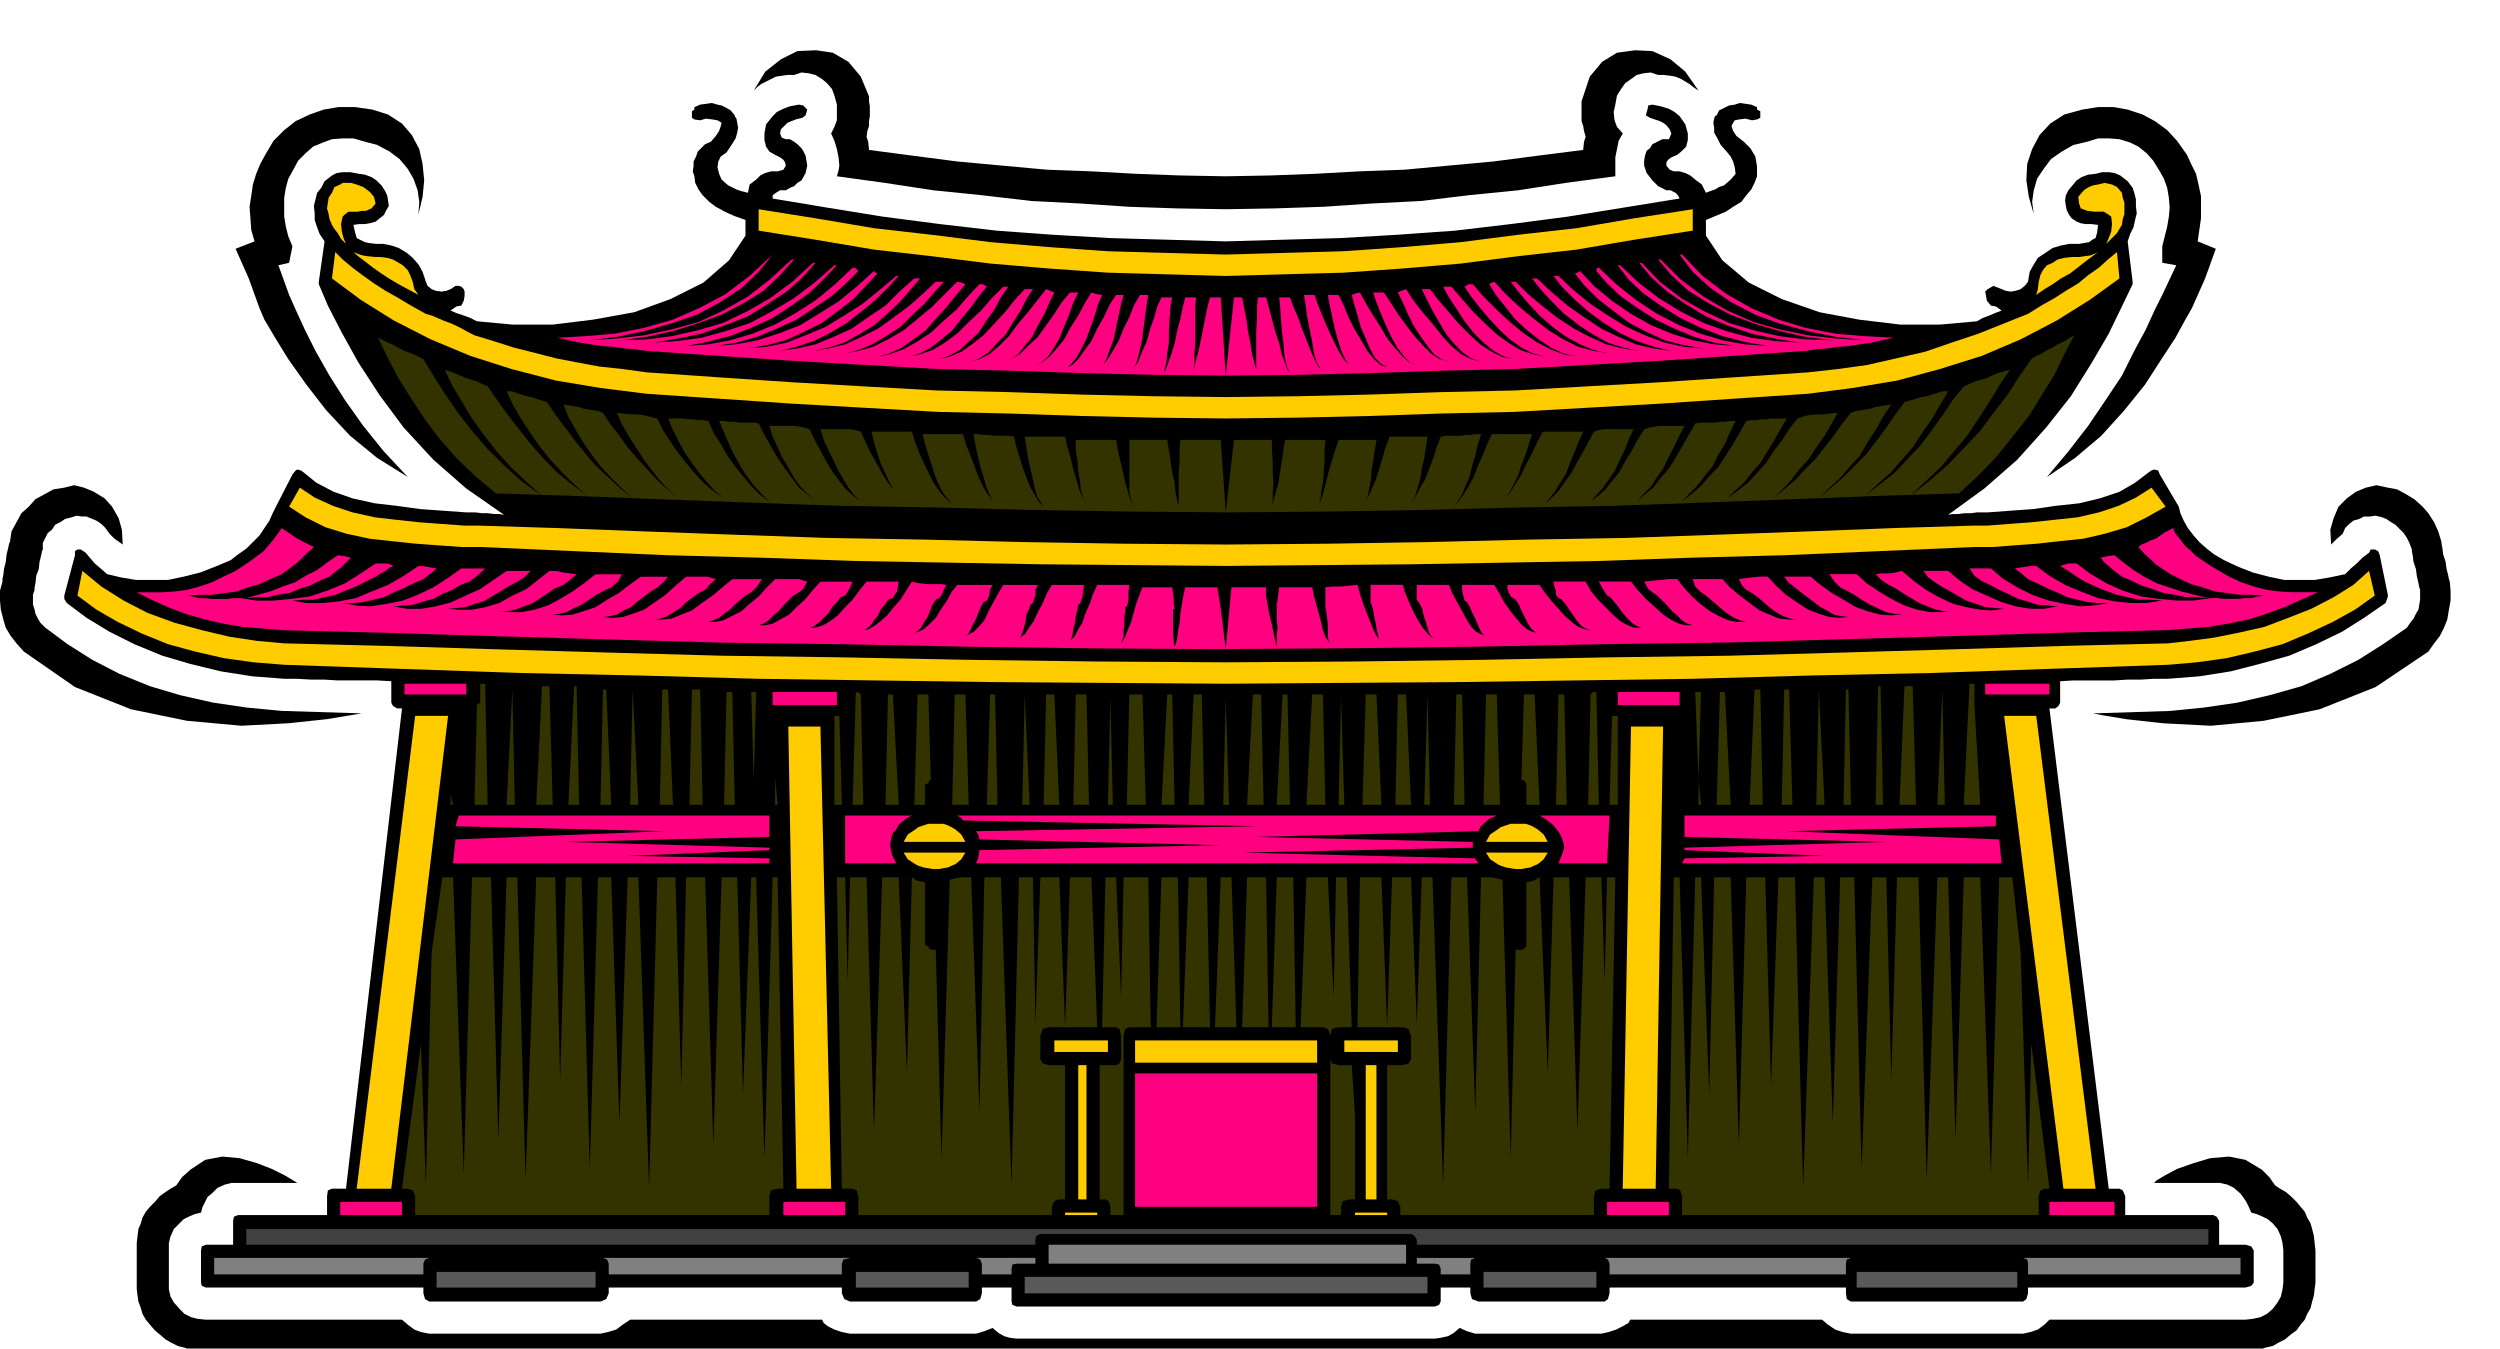
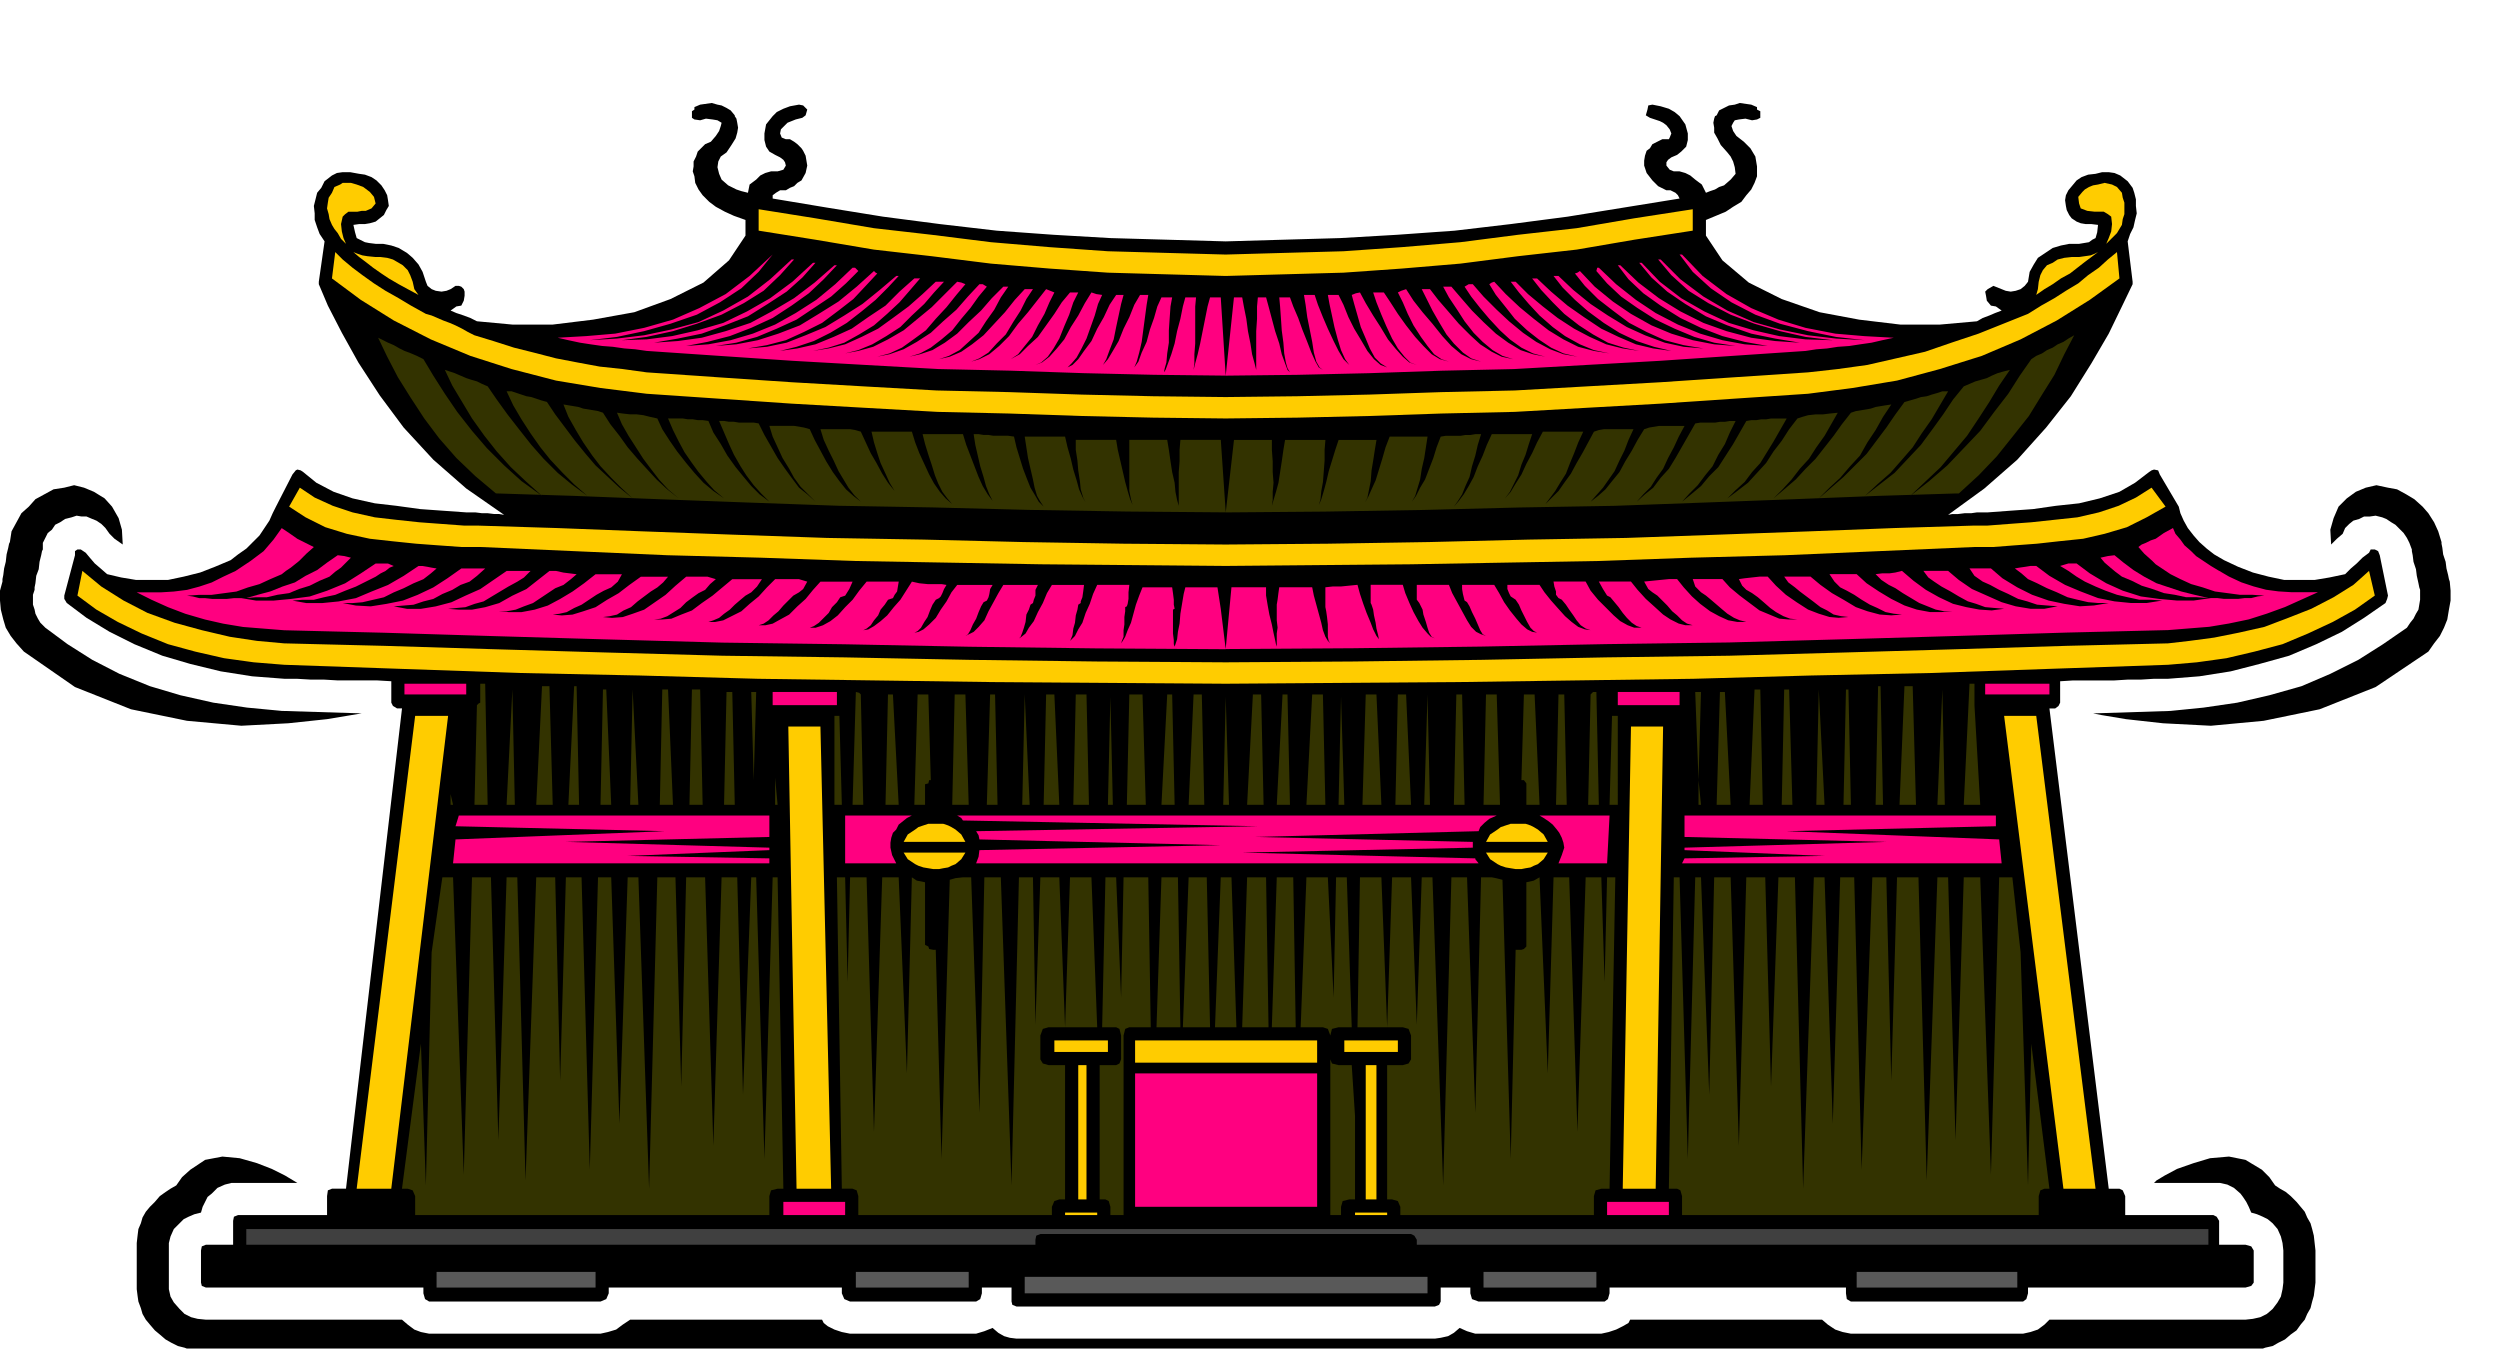
<svg xmlns="http://www.w3.org/2000/svg" width="490.455" height="264.554" fill-rule="evenodd" stroke-linecap="round" preserveAspectRatio="none" viewBox="0 0 3035 1637">
  <style>.brush1{fill:#000}.pen1{stroke:none}.brush2{fill:#fc0}.brush3{fill:#ff0080}.brush5{fill:#595959}.brush6{fill:gray}</style>
-   <path d="m495 579-29-31-25-31-22-31-19-30-17-30-13-26-11-24-8-18-13-36 13-3 2-10 2-10-5-12-3-12-2-12v-23l2-12 3-11 5-9 7-13 9-9 9-8 12-5 11-4 13-1h13l14 4 15 4 15 8 12 9 10 12 7 12 5 14 2 14-1 15 5-21 2-20-2-20-4-18-9-17-12-14-17-11-19-6-21-3h-20l-18 3-17 6-17 8-14 11-13 13-10 17-6 11-5 12-4 13-2 14-2 13 1 14 1 14 4 14-23 9 16 36 13 36 6 14 13 22 16 26 22 31 24 31 29 31 33 27 37 23zm993-365 54-1 54-2 54-3 55-2 54-5 54-5 54-7 55-7 1-10 2-6-2-7-1-6-2-6v-24l2-6 8-24 15-18 18-11 22-3 21 1 22 10 18 15 16 23-6-4-5-4-5-3-5-3-7-3-6-1-8-1h-7l-9-3-9 1-8 2-7 5-7 5-5 7-5 8-2 11-2 9 1 10 3 8 7 8-5 9-2 10-2 10v23l-60 8-58 9-60 6-58 7-59 3-59 4-60 2-59 1-59-1-59-2-59-4-59-3-60-7-59-6-59-9-58-8 2-7 1-6-1-10-2-10-3-10-4-9 4-8 3-8v-19l-3-11-3-8-6-7-6-5-8-5-8-2-9-1-9 3h-8l-7 1-7 1-6 3-6 3-6 3-5 4-4 4 14-23 19-15 20-10 23-1 20 3 19 11 15 18 10 24v6l1 6v12l-1 6v6l-2 6-1 7 2 6 1 10 53 7 54 7 54 5 55 5 54 2 54 3 54 2 55 1zm1173 160 16-36 13-36-22-9 2-14 2-14v-27l-3-14-3-13-6-12-5-11-12-17-12-13-15-11-15-8-18-6-17-3h-19l-19 3-22 6-17 11-13 14-9 17-6 18-1 20 3 20 6 21-2-15 2-14 4-14 8-12 9-12 13-9 14-8 17-4 13-4h14l12 1 13 4 10 5 10 8 8 9 8 13 5 9 4 11 2 12 1 12-1 11-2 12-3 12-3 12v20l17 3-17 36-9 18-11 24-14 26-15 30-20 30-21 31-24 31-26 31 34-23 32-27 28-31 25-31 20-31 17-26 12-22 8-14z" class="pen1 brush1" />
  <path d="m964 133-2-3h-1 1l2 3zm1055-3h-5l-1 3 1-3h5zm-277 1534 9-1 10-2 8-3 9-4 6 3 7 1h153l7-1 7-1 6-2 7-1 5-3 6-3 5-3 6-3h205l5 3 5 3 6 3 6 3 6 1 6 2 7 1 8 1h209l6-1 6-1 6-2 7-1 6-3 6-3 6-3 6-3h221l8-1 8-1 8-3 9-2 7-4 8-4 7-6 7-5 5-7 5-6 3-7 4-7 2-8 2-7 1-8 1-8v-39l-1-9-1-9-2-8-2-7-4-7-3-7-5-6-5-6-7-7-6-5-7-4-6-4-7-10-9-9-20-12-20-4-23 2-20 6-20 7-15 8-10 6-3 3h80l9 2 8 4 8 7 3 4 4 6 3 6 3 7 7 2 7 3 6 3 6 5 6 7 4 9 2 8 1 9v39l-1 8-2 9-4 7-6 8-7 6-8 4-9 2-9 1h-238l-6 6-8 6-9 3-9 2h-209l-10-2-9-3-9-6-7-6h-233l-2 4-7 4-8 4-9 3-9 2h-153l-10-3-9-4-7 6-7 4-9 2-7 1h-508l-8-1-7-2-7-4-7-6-10 4-10 3h-153l-10-2-9-3-8-4-5-4-2-4H765l-9 6-8 6-10 3-9 2H521l-10-2-8-3-8-6-7-6H250l-10-1-8-2-8-4-6-6-7-8-4-7-2-9v-56l2-8 4-9 7-7 5-5 6-3 7-3 8-2 2-7 3-6 3-6 5-4 7-7 9-4 8-2h80l-5-3-10-6-16-8-18-7-21-6-21-2-21 4-18 12-10 9-7 10-7 4-6 4-7 5-6 7-6 6-5 6-4 7-2 7-3 7-1 8-1 9v56l1 8 1 7 3 8 2 7 4 7 5 6 6 7 6 5 7 6 7 4 8 4 8 2 8 3 9 1 9 1h222l6 3 6 3 6 3 6 3 6 1 6 2 6 1 7 1h208l7-1 7-1 6-2 7-1 5-3 6-3 5-3 6-3h205l4 3 6 3 6 3 6 3 6 1 6 2 7 1 8 1h153l6-1 7-3 9 4 9 3 8 2 10 1h508zM439 866l-12 2-30 5-47 5-57 3-66-6-68-14-68-27-62-43-9-10-7-9-6-10-3-10-3-12-1-11v-12l3-11v-3l1-5 1-8 2-8 1-9 2-8 1-5 1-2 2-13 6-11 6-11 9-8 8-9 11-6 11-6 13-2 12-3 12 3 12 5 13 8 9 10 8 14 4 14 1 18-10-7-6-6-5-7-5-5-6-4-5-2-7-3h-6l-6-1-6 2-8 2-6 4-6 3-4 6-5 4-3 6-3 6v8l-1 2-1 5-2 8-1 9-3 8-1 9-1 5v3l-2 6v12l2 6 1 5 3 6 3 5 6 6 27 20 30 19 33 17 37 15 37 11 40 9 41 6 42 4 97 3zm2196-3 40-4 41-6 39-9 39-11 35-15 34-17 30-19 29-20 4-6 4-5 3-6 3-5 1-6 1-6v-12l-1-3-1-5-2-9-1-8-3-9-1-8-1-5v-2l-3-8-3-6-4-6-4-4-6-6-5-3-6-4-5-2-8-2-7 1h-7l-6 3-7 2-5 4-5 5-3 7-7 6-7 7-1-18 4-14 6-14 10-10 11-8 12-5 13-3 14 3 11 2 11 6 10 6 10 9 7 8 7 11 5 11 4 13v2l1 5 1 8 3 9 1 8 2 8 1 5 1 3 1 11v12l-2 11-2 12-4 10-5 10-7 9-7 10-64 43-68 27-68 14-64 6-58-3-45-5-30-5-10-2 94-3z" class="pen1 brush1" />
  <path d="m2645 615-23-39-2-5-5-1-3 1-3 2-17 13-19 11-24 8-25 6-28 3-28 4-28 2-27 2h-13l-7 1h-8l-8 1h-7l-5 1 44-32 40-35 35-39 30-38 25-40 21-36 16-33 13-27v-3l-6-49 3-9 4-8 2-9 2-8-1-9v-8l-2-8-2-6-6-8-9-7-7-3-7-1h-8l-8 2-9 1-8 3-6 4-5 6-5 6-3 6-1 6 1 7 1 5 3 6 3 4 6 4 5 2 6 1h7l8 1-1 9-2 7-4 2-4 3-6 1-6 1h-12l-10 2-10 3-9 6-9 6-5 8-5 9-2 12-4 5-5 4-6 2-6 1-6-1-5-2-10-4-7 4-3 3 1 5 1 6 5 6 6 1 7 5-8 3-7 3-8 3-7 4-45 4h-48l-50-6-48-9-46-16-40-20-32-27-20-30v-19l12-5 12-5 9-6 10-6 6-8 6-7 4-8 3-8v-12l-1-6-1-6-6-10-8-8-9-7-4-6-2-6 2-4 2-3 5-1 8-1 8 2 6-1 4-2v-8l-4-2v-3l-7-3-7-1-7-1-6 2-7 1-6 3-6 3-3 6-2 1-1 3-1 5 1 6v6l4 7 4 8 8 9 4 5 3 6 2 7 1 8-6 7-8 7-6 2-5 3-6 2-5 2-5-10-8-6-6-5-6-3-7-2h-7l-5-2-4-5v-4l2-3 4-3 7-3 5-4 6-6 2-8v-8l-3-11-7-10-6-5-7-4-10-3-10-2-5 1-1 5-2 7 5 3 6 2 6 2 4 2 4 3 4 5 2 5-2 5-1 2h-8l-6 3-6 3-3 5-4 3-2 6-1 6v6l3 9 7 9 7 7 10 5h5l6 3 3 3 2 4-68 11-68 11-69 9-68 8-70 5-69 4-70 2-69 2-70-2-70-2-69-4-69-5-69-8-69-9-68-11-66-11v-4l4-3 5-3h7l5-3 5-2 4-4 5-3 5-9 2-9-1-6-1-6-3-6-2-3-5-5-4-3-5-3h-5l-5-2-2-5 1-5 5-5 3-3 5-2 5-2 8-2 4-3 2-7-5-5-5-1-11 2-8 3-8 4-5 5-8 10-2 11v8l2 8 4 6 7 4 6 3 4 3 2 3 1 4-3 5-7 2h-8l-7 2-6 3-5 5-8 6-2 10-8-2-6-2-6-3-4-2-8-7-3-7-2-8 1-7 3-6 7-5 6-9 5-8 2-7 1-6-1-6-1-5-2-3v-1l-5-6-5-3-6-3-5-1-7-2-7 1-7 1-7 3v3l-3 2v8l3 2 7 1 7-2 8 1 6 1 5 3-1 4-2 6-4 6-6 7-7 3-5 5-4 4-2 6-3 6v6l-1 6 2 6 1 8 4 8 5 7 8 8 8 6 11 6 11 5 14 5v19l-20 30-31 27-40 20-44 16-50 9-49 6h-49l-43-4-8-4-8-3-9-3-7-3 7-5 6-1 3-6 1-6v-5l-1-3-3-3-3-1h-4l-6 4-5 2-6 1-7-1-5-2-5-4-2-5-4-12-5-9-7-8-7-6-10-6-9-3-10-2h-9l-8-1-5-1-6-3-4-2-2-7-2-9 7-1h7l6-1 7-2 5-4 5-4 3-6 3-5-1-7-1-6-3-6-4-6-6-6-6-4-8-3-7-1-11-2h-9l-7 1-6 3-9 7-4 8-5 6-2 8-2 8 1 9v8l3 9 3 8 6 9-7 49v3l11 26 17 33 20 36 26 40 29 39 36 39 40 35 46 32-6-1h-6l-8-1h-7l-8-1h-11l-28-2-28-2-29-4-26-3-27-6-23-8-21-11-16-13-3-2-4-1-2 1-4 5-20 39-4 8-4 9-6 9-6 9-8 8-8 8-10 7-9 7-19 8-18 7-20 5-19 4h-39l-18-3-17-4-8-7-7-6-6-7-5-6-6-4h-4l-3 2v5l-13 49v4l3 5 24 18 28 17 30 15 34 14 34 10 37 9 38 6 39 3h15l17 1h16l17 1h48l17 1v26l2 4 5 3h6l-68 583h-17l-5 2-1 7v23H289l-5 2-1 5v29h-33l-5 2-1 5v39l1 4 5 2h264v7l2 7 5 3h208l7-3 3-7v-7h283v7l3 7 7 3h153l5-3 2-7v-7h36v17l1 4 5 2h508l5-2 2-4v-17h36v7l2 7 8 3h153l4-3 2-7v-7h287v7l1 7 5 3h209l4-3 2-7v-7h264l7-2 3-4v-39l-3-5-7-2h-32v-29l-3-5-4-2h-107v-23l-3-7-4-2h-13l-72-583h7l4-3 2-4v-26l16-1h50l16-1h16l16-1h17l38-3 38-6 35-9 36-10 33-14 31-15 27-17 26-18 2-5 1-4-10-49-2-5-4-2h-5l-2 4-8 6-7 7-7 6-7 7-19 4-18 3h-37l-19-4-19-5-18-7-17-8-12-7-9-7-9-8-7-8-7-9-5-9-4-9-2-8z" class="pen1 brush1" />
  <path d="m2462 381 16-10 16-9 14-9 15-9 12-10 13-9 11-10 11-9 3 32-36 26-40 25-44 23-47 20-51 16-52 14-54 9-54 7-90 6-89 6-89 5-88 5-89 2-88 3-87 2-87 1-88-1-87-2-88-3-87-2-89-5-88-5-88-6-88-6-56-7-54-9-54-14-50-16-48-20-45-23-40-25-35-26 4-32 9 9 12 10 12 9 14 10 14 9 16 9 15 9 18 10 7 2 7 3 7 3 8 3 7 3 8 4 7 4 8 4 23 7 25 8 24 6 27 7 26 5 27 5 28 3 29 4 87 6 89 6 87 5 89 5 88 2 88 3 87 2 88 1 87-1 87-2 88-3 89-2 88-5 89-5 89-6 90-6 36-4 36-5 35-8 35-8 32-11 33-11 30-12 30-12zm62-134-1-8 5-6 3-3 5-3 5-2 6-1 8-2 9 2 6 3 6 7 1 6 2 6v14l-2 6-1 7-3 5-3 5-7 7-6 6 3-7 3-8 1-9-1-9-4-3-5-3h-11l-9-1-8-3-2-6z" class="pen1 brush2" />
  <path d="m2475 342 2-8 3-6 5-6 7-3 6-4 8-2 9-1h9l7-1 7-1 5-2 4-2-8 6-8 6-9 7-9 7-11 6-10 7-10 6-10 7 2-7 1-9zm-420-88v26l-71 11-70 12-71 8-70 9-71 6-71 5-72 2-71 2-72-2-71-2-71-5-71-6-72-9-70-8-71-12-69-11v-26l69 11 71 12 70 8 72 9 71 6 71 5 71 2 72 2 71-2 72-2 71-5 71-6 70-9 71-8 70-12 71-11zM456 312h6l8 1 7 2 7 4 5 3 6 6 3 6 3 8 2 9 5 7-13-7-11-6-12-7-9-6-10-7-9-7-8-6-7-6 5 2 6 2 6 1 10 1zm-53-78 3-7 7-3 3-2h10l7 2 8 3 8 6 5 6 2 8-5 6-7 3h-5l-5 1h-11l-4 3-3 3-2 9 1 9 2 8 3 7-6-6-4-7-4-5-3-5-3-7-1-6-2-7 1-7 1-6 4-6z" class="pen1 brush2" />
  <path d="M2488 843h-78v-13h78v13z" class="pen1 brush3" />
  <path d="M2681 1511h-961v-6l-3-5-4-2h-450l-5 2-1 5v6H299v-19h2382v19z" class="pen1" style="fill:#404040" />
  <path d="M2254 1544h195v19h-195v-19zm-453 0h137v19h-137v-19zm-557 6h489v20h-489v-20z" class="pen1 brush5" />
-   <path d="M1273 1534v-23h434v23h-434z" class="pen1 brush6" />
  <path d="M1039 1544h137v19h-137v-19zm-509 0h193v19H530v-19z" class="pen1 brush5" />
  <path d="M2039 856h-75v-16h75v16zm-13 619h-75v-16h75v16z" class="pen1 brush3" />
  <path d="M1632 1263h65v14h-65v-14zm39 30v163h-13v-163h13zm-26 179h39v3h-39v-3zm-365-209h65v14h-65v-14zm39 30v163h-10v-163h10zm-26 179h39v3h-39v-3z" class="pen1 brush2" />
  <path d="M951 1459h75v16h-75v-16z" class="pen1 brush3" />
  <path d="M1847 1055h-7l-6-1-6-1-6-2-4-2-9-6-5-8h75l-5 8-7 6-5 2-4 2-6 1-5 1zm-7-55h12l6 2 4 2 5 3 7 6 5 9h-75l5-9 9-6 4-3 6-2 6-2h6zm-700 55h-7l-6-1-6-1-6-2-4-2-9-6-5-8h75l-5 8-7 6-5 2-4 2-6 1-5 1zm32-33h-75l5-9 9-6 4-3 6-2 6-2h18l6 2 4 2 5 3 7 6 5 9z" class="pen1 brush2" />
  <path d="m1869 990 5 3 6 4 5 4 5 6 3 4 3 6 2 6 1 6-3 9-4 10h59l3-58h-85z" class="pen1 brush3" />
  <path d="M1970 1443h40l9-561h-39l-10 561z" class="pen1 brush2" />
  <path d="M1107 990h-81v58h62l-5-10-2-9v-6l1-6 2-6 4-4 3-6 5-4 5-4 6-3z" class="pen1 brush3" />
  <path d="M967 1443h42l-13-561h-39l10 561z" class="pen1 brush2" />
  <path d="M1016 856h-78v-16h78v16z" class="pen1 brush3" />
  <path d="m364 592 18 12 22 10 24 8 27 6 26 3 28 3 27 2 27 2h16l97 3 104 4 109 4 115 4 117 2 121 3 122 2 124 1 124-1 123-2 121-3 118-2 113-4 110-4 103-4 97-3h16l26-2 27-2 28-3 28-3 26-6 24-8 21-10 19-12 17 23-23 13-24 12-27 8-26 6-29 3-27 3-27 2-26 2h-23l-115 5-115 5-114 3-113 4-114 2-113 2-113 1-112 1-112-1-112-1-113-2-113-2-114-4-114-3-114-5-113-5h-23l-28-2-27-2-29-3-27-3-28-6-26-8-24-12-20-13 13-23zM94 723l6-30 23 19 27 17 29 15 33 12 33 9 34 8 33 5 33 3 121 3 130 4 137 4 144 4 148 2 152 3 154 2 157 1 155-1 155-2 152-3 149-2 143-4 137-4 130-4 123-3 26-3 30-4 30-6 31-7 29-11 28-11 27-14 24-15 9-8 10-9 7 30-24 17-27 15-30 14-31 13-34 9-34 8-36 5-35 3-145 5-144 5-144 3-143 4-144 2-142 2-142 1-140 1-142-1-141-1-143-2-142-2-144-4-144-3-144-5-143-5-37-3-36-5-35-8-33-9-32-13-29-14-26-15-23-17z" class="pen1 brush2" />
  <path d="M566 830v13h-75v-13h75z" class="pen1 brush3" />
  <path d="M433 1443h42l69-574h-40l-71 574z" class="pen1 brush2" />
-   <path d="M413 1459h75v16h-75v-16z" class="pen1 brush3" />
-   <path d="M260 1547v-20h261l-5 2-2 5v13H260zm479 0v-13l-2-5-5-2h300l-8 2-2 5v13H739zm489-7v7h-36v-13l-2-5-5-2h72v7h-23l-5 1-1 5zm521 7v-7l-2-5-5-1h-22v-7h71l-5 2-1 5v13h-36zm205 0v-13l-2-5-4-2h299l-5 2-1 5v13h-287zm502-20h264v20h-258v-13l-1-5-5-2z" class="pen1 brush6" />
-   <path d="M2488 1475v-16h79v16h-79z" class="pen1 brush3" />
  <path d="m2544 1443-72-574h-39l72 574h39z" class="pen1 brush2" />
  <path d="M1641 1293h-16l-8-2-2-5v-29l2-8 8-2h16l-6-182h-13l-3 146-7-146h-26l-7 182h27l6 2 3 8v218h13v-10l2-7 8-2h7v-105 4l-4-62zm-342-228-6 182h39l-7-182h-26zm251 0-6 182h29l-3-182h-20zm-68 0-7 182h26l-6-182h-13zm32 0-6 182h32l-3-182h-23zm-104 0-6 182h29l-3-182h-20zm-46 0-3 146-6-146h-13l-4 182h17l4 2 2 8v29l-2 5-4 2h-20v62-4 105h7l4 2 2 7v10h16v-218l2-8 5-2h26l-3-182h-30zm79 0-7 182h33l-4-182h-22zm501 0h-19l-10 309-10-309h-19l-7 238-10-238-7 4-9 2v78l-3 3-3 1h-7l-6 254-10-339-8-2-5-1h-13l-7 286-10-286h-19l-10 374-13-374h-13l-6 179-7-179h-23l-6 182h19l7 2 3 8v29l-3 5-7 2h-19v163h6l7 2 3 7v10h235v-23l2-7 7-2h10l7-378h-10l-3 127-4-127zm-681 0-6 179-3-179h-17l-9 374-13-374h-20l-6 286-10-286h-10l-9 1-7 2-10 339-7-254h-3l-5-1-1-3-4-2v-76l-10-2-6-4-6 238-10-238h-20l-10 309-9-309h-20l-3 127-3-127h-10l6 378h13l5 2 2 7v23h235v-10l3-7 6-2h7v-163h-20l-7-2-3-5v-29l3-8 7-2h20l-7-182h-23zm388 0-3 182h36l-7-182h-26zm-407-222-3 134h9l-6-134zm42 134-6-134h-10l-3 134h19zm323 0-3-134h-13l-7 134h23zm19-131-3 131h7l-4-131zm-615 23v108h9l-3-108h-6zm449 108-3-134h-10l-6 134h19zm466 0h13l-3-137h-4l-3 3-3 134zm-440-131-3 131h7l-4-131zm-65-3h-6l-7 134h16l-3-134zm254 134-6-134h-13l-4 134h23zm277 0h10V869h-7l-3 108zm-176 0-3-134h-7l-3 134h13zm-430-131-3 131h6l-3-131zm554 131-3-134h-7l-3 134h13zm-49-26v26h16l-6-134h-13l-3 104h3l3 4zm-32 26-4-134h-13l-3 134h20zm-287 0-3-134h-10l-7 134h20zm29-134h-6l-7 134h16l-3-134zm-352 134-3-134h-6l-4 134h13zm111 0-3-134h-13l-3 134h19zm385-134h-10l-3 134h19l-6-134zm29 134-3-134-4 134h7zm-560 0-4-134h-13l-3 134h20zm-85 0-7-134h-6l-3 134h16zm32 0v-25l4-1 1-4h2l-3-104h-13l-4 134h13zm268 0-4-134h-16l-3 134h23zm-346-134-2-2-4-1-4 137h13l-3-134zm303 0v3-3zm280 0v3-3zm-684 222h-6l-10 342-10-342h-6l-10 264-7-264h-19l-10 326-10-326h-23l-6 254-7-254h-22l-10 378-13-378h-13l-10 299-10-299h-16l-10 355-10-355h-19l-7 247-6-247h-23l-13 368-10-368h-13l-10 319-9-319h-23l-10 361-13-361h-13l-13 91-7 283-6-172-23 176h7l6 2 3 7v23h430v-23l2-7 8-2h7l-7-378zm-127-88-6-140h-7l-3 140h16zm36 0-3-140h-10l-3 140h16zm-306 0h3l-3-13v13zm368-30v30-30zm-244 30-4-144h-9l-7 144h20zm221 0-3-137h-7l-3 137h13zm52 0-3-33v33h3zm-202 0-6-140h-4l-3 140h13zm33 0-7-140-3 140h10zm-75-144h-3l-7 144h13l-3-144zm-78 4-7 140h10l-3-140zm-30 140-3-147h-6v23l-2 1-2 2-3 121h16zm320-137 3 107 3-107h-6zm-290-7v4-4zm1410 232h7l10 342 9-342h7l10 264 6-264h20l10 326 9-326h23l7 254 9-254h20l10 378 13-378h13l10 299 9-299h17l9 355 13-355h17l6 247 7-247h26l10 368 13-368h13l9 319 10-319h20l13 361 10-361h16l10 91 9 283 4-172 22 176h-6l-5 2-2 7v23h-433v-23l-2-7-4-2h-10l6-378zm131-88 3-140h6l4 140h-13zm-39 0 6-140h7l3 140h-16zm306 0v-13 13zm-368-30 3 30h-3v-30zm244 30 6-144h10l4 144h-20zm-222 0 4-137h6l7 137h-17zm-48 0v-33 33zm202 0 3-140h3l3 140h-9zm-33 0 3-140 7 140h-10zm75-144h3l3 144h-9l3-144zm78 4 3 140h-9l6-140zm26 140 7-147h6v26l7 121h-20zm-319-137-3 107-4-107h7zm293-7v4-4zm160-426-7 4-6 4-7 3-6 4-7 3-6 4-7 3-6 4-14 20-14 22-17 22-17 23-20 21-20 21-22 19-23 18 19-18 18-17 16-19 16-19 14-21 13-20 12-20 13-19-8 2-7 2-7 3-6 3-7 2-7 2-7 3-7 3-13 16-12 18-13 18-14 19-16 17-16 17-18 14-18 14 15-14 16-14 14-16 13-15 11-17 12-17 10-17 10-17h-7l-6 2-7 2-6 2-7 1-6 2-7 2-7 2-11 15-11 16-12 16-12 16-14 14-14 14-15 13-15 13 13-13 13-12 12-14 12-13 9-16 10-15 9-16 10-15-7 1-6 1-6 1-6 2-6 1-6 1-6 1-6 2-11 14-10 14-11 14-11 14-12 12-12 13-14 12-13 11 11-11 11-12 10-13 11-12 9-14 10-14 8-14 8-14-10 1-8 1h-9l-9 1-7 2-6 2-10 13-9 14-10 13-9 14-11 12-11 12-13 10-12 9 10-10 11-10 9-12 10-11 8-13 8-13 8-14 8-14h-19l-6 1h-6l-6 1h-6l-6 1-8 14-8 14-9 14-9 14-11 11-10 12-12 10-11 9 9-10 10-10 9-12 9-11 7-14 8-13 6-14 7-14h-7l-6 1h-6l-6 1h-18l-6 1-8 14-8 14-8 14-8 13-10 11-9 12-10 8-10 9 8-9 9-9 7-11 8-11 6-13 7-13 6-13 7-13h-31l-6 1-6 1-6 2-8 13-7 13-8 13-7 13-9 11-8 10-9 8-9 7 7-8 8-9 7-10 7-10 6-13 6-12 5-13 6-13h-36l-6 1-6 2-7 13-7 13-7 12-7 13-8 11-7 10-8 8-8 8 6-8 6-8 6-10 7-11 5-13 5-12 5-13 6-13h-49l-7 13-6 13-7 13-6 13-7 11-6 10-7 8-6 7 6-7 6-8 5-10 5-10 4-13 5-12 4-13 4-12h-49l-6 13-5 13-6 13-5 13-6 11-6 10-6 8-6 7 5-7 5-8 4-10 5-11 3-13 4-13 3-13 4-13h-7l-6 1h-6l-6 1h-18l-6 1-5 13-4 13-5 13-5 13-6 10-5 10-5 7-4 6 4-6 4-7 3-10 3-10 2-13 3-13 2-13 2-13h-46l-5 13-4 14-4 13-4 13-5 11-4 9-4 7-3 5 3-5 3-6 2-10 2-10 1-13 2-12 2-13 2-12h-46l-4 12-4 13-4 13-3 13-3 11-3 10-3 7-2 5 2-5 2-7 1-10 2-11 1-13 1-13v-13l1-12h-49l-2 12-2 14-2 13-2 13-3 11-3 10-2 7v4-4l1-7v-10l1-11-1-13v-13l-1-14v-12h-46l-10 88 120-1 120-2 117-3 115-2 110-4 107-4 101-4 96-3h4l24-22 22-23 20-25 19-24 16-26 15-24 12-25 12-23zM1433 534l-1 12v14l-1 13v41l2 4-2-4-2-7-2-10-1-11-3-13-2-13-2-14-2-12h-46v62l2 10 2 7 3 5-3-5-3-7-3-10-3-11-3-13-3-13-3-13-2-12h-49v12l2 13 1 12 2 13 1 10 3 10 3 6 4 5-4-5-4-7-4-9-3-11-4-13-3-13-4-14-3-13h-49l2 13 2 13 3 13 3 13 2 10 3 10 4 7 4 6-6-6-4-7-6-10-4-10-5-13-4-13-4-13-3-13-7-1h-18l-6-1h-6l-6-1h-6l2 13 3 13 3 13 4 13 3 11 4 10 4 8 6 7-6-7-6-8-6-10-5-11-5-13-5-13-5-13-4-13h-49l3 12 4 13 4 12 4 13 4 10 5 10 6 8 6 7-8-7-7-8-7-10-6-11-6-13-6-13-5-13-4-13h-49l3 13 4 13 4 12 6 13 5 11 6 10 7 8 8 8-8-8-7-8-8-10-7-11-7-13-7-12-6-13-6-13-7-2-6-1h-36l4 13 6 13 6 12 6 13 6 10 6 10 7 9 8 8-9-7-9-8-8-10-8-11-8-13-7-13-7-13-6-13-7-2-6-1-6-1h-30l4 13 6 13 6 13 8 13 6 11 8 11 9 9 9 9-10-9-10-8-9-12-8-11-9-13-8-14-8-14-7-14-6-1h-18l-6-1h-6l-6-1h-6l6 14 6 14 6 13 8 14 7 11 9 12 9 10 10 10-12-9-10-10-10-12-9-11-10-14-8-14-9-14-6-14-7-1h-6l-6-1h-6l-6-1h-18l6 14 7 14 7 13 9 13 8 11 10 12 9 10 12 10-13-9-12-10-11-12-10-12-11-14-9-13-9-14-6-13-9-2-8-2-8-1h-8l-9-1-7-1 6 14 8 14 9 14 9 14 9 12 10 13 11 12 13 11-14-11-13-12-12-13-11-12-12-14-10-14-11-14-9-14-6-2-6-1-6-1-6-1-6-2-6-1-6-1-6-1 6 15 9 16 9 15 11 16 10 13 13 14 12 12 14 13-16-13-14-13-15-14-12-14-13-16-12-16-12-16-10-15-7-2-6-2-6-2-6-1-6-2-6-2-6-2h-6l8 17 10 17 11 17 12 17 12 15 15 16 14 14 16 14-19-14-17-14-17-17-15-17-15-19-14-18-13-18-11-16-7-3-6-3-7-2-6-2-7-3-7-3-6-2-6-2 9 19 12 20 12 20 15 21 15 19 17 19 18 17 20 18-25-18-21-19-21-21-18-21-18-23-15-22-14-22-12-20-8-4-7-3-8-3-6-3-7-4-7-3-6-3-6-3 11 23 13 25 15 24 17 26 18 24 21 24 23 22 25 21 95 3 102 4 107 4 112 4 114 2 117 3 119 2 120 1-6-88h-49z" class="pen1" style="fill:#330" />
  <path d="M2042 309h-3l16 21 22 20 25 17 29 15 30 11 34 9 34 7 35 4-35-2-34-4-34-7-32-9-32-14-29-17-28-21-24-24h-3l16 19 21 19 24 15 27 14 29 11 31 9 31 7 33 4-33-1-32-4-31-7-30-9-30-14-28-16-26-20-22-23h-3l15 18 19 17 22 15 25 15 26 11 29 10 29 6 30 5-30-2-29-4-30-8-28-10-28-14-26-16-25-19-22-21h-3l13 17 18 17 21 15 24 15 25 12 26 10 27 7 28 5-28-2-27-5-27-8-27-11-27-14-24-16-24-19-21-20h-2l-1 4 13 15 17 16 20 14 22 14 23 11 24 10 24 7 26 4-26-2-26-5-26-8-24-10-25-14-22-15-22-18-18-19-3 2-3 1 12 15 16 16 18 14 20 15 21 11 22 10 23 6 24 4-24-2-23-5-24-9-22-10-23-14-21-14-21-17-18-17h-6l11 14 15 15 16 14 19 14 19 12 21 10 21 7 21 5-22-3-21-5-21-9-21-10-21-14-20-14-20-17-17-16h-6l11 14 14 15 14 14 18 14 17 11 18 10 19 6 19 4-20-3-20-5-20-9-19-10-20-13-18-14-18-15-15-15h-6l10 13 12 14 13 14 16 14 15 11 18 10 17 7 19 4-19-3-19-5-18-9-18-11-18-14-17-14-17-16-14-15-3 1-3 2 8 13 12 15 11 14 15 14 14 11 15 10 15 7 17 4-17-3-16-6-17-9-16-11-17-14-15-14-16-16-13-15h-5l-5 3 8 12 11 14 11 13 13 14 12 11 14 10 14 7 15 4-15-3-15-5-15-9-15-11-15-14-14-14-13-15-12-14h-10l7 13 10 15 9 14 11 14 11 11 12 10 12 7 13 4-14-3-12-6-14-9-12-11-14-14-12-14-13-15-10-13h-10l6 12 7 14 8 14 9 15 9 11 11 11 10 7 12 4-12-3-12-6-12-10-11-12-12-15-12-14-11-14-9-14-6 2-4 2 6 12 6 14 7 14 9 14 8 11 8 10 9 6 9 3-11-3-10-6-10-10-10-11-11-14-10-14-9-14-8-12h-13l4 12 6 15 6 14 7 15 7 12 8 10 7 7 8 3-9-3-8-7-9-10-9-11-9-15-9-14-9-15-7-13-5 1-5 2 3 11 4 14 4 14 6 14 5 12 6 11 7 7 8 5-8-3-8-7-8-10-7-12-9-15-7-14-6-15-6-12h-13l2 11 3 14 3 14 4 15 4 13 5 11 5 7 7 3-7-3-7-7-6-10-6-12-7-15-6-14-6-15-4-12h-13l2 12 2 15 3 15 3 15 2 13 3 11 4 7 4 3-5-3-4-7-5-11-5-13-6-15-5-14-6-14-4-11h-13l1 11 1 14 1 15 2 15 1 13 2 11 2 7 3 5-3-3-3-8-4-11-3-13-5-15-4-15-4-15-3-11h-10l-1 11v15l-1 15v47l2 3-2-3-2-8-3-11-2-13-3-15-2-15-3-15-2-11h-10l-10 95 87-1 87-2 88-3 88-2 88-5 89-5 88-6 89-6 13-2 13-1 13-2 14-1 13-2 14-2 13-3 14-3-36-2-35-3-36-7-33-10-33-14-30-17-29-22-25-26zm-573 52-3 11-3 15-3 15-3 15-3 13-3 11-2 8v3-3l1-8v-11l1-13v-45l1-11h-13l-3 11-3 15-4 15-3 15-4 13-4 11-3 8-2 3 1-5 2-7 1-11 2-13v-15l1-15 1-14 2-11h-13l-5 11-4 14-5 14-4 15-6 13-4 11-5 7-3 3 3-3 3-7 3-11 3-13 2-15 2-15 2-15 2-12h-10l-7 12-6 15-7 14-6 15-7 12-6 10-6 7-4 3 4-3 4-7 4-11 5-13 3-15 3-14 3-14 3-11h-9l-8 12-7 15-8 14-7 15-9 12-7 10-7 7-6 3 5-5 6-7 6-11 6-12 5-14 5-14 4-14 5-11-7-1-6-2-8 13-8 15-9 14-8 15-9 11-9 10-9 7-8 3 7-3 8-7 7-10 7-12 6-15 6-14 5-15 6-12h-10l-10 12-9 14-10 14-10 14-12 11-10 10-11 6-9 3 9-3 9-6 8-10 9-11 7-14 8-14 6-14 6-12-5-2-5-2-11 14-11 14-12 14-11 15-12 12-12 10-12 6-10 3 10-4 11-7 10-11 11-11 9-15 9-14 7-14 8-12h-10l-12 13-12 15-13 14-13 14-14 11-13 9-14 6-13 3 12-4 13-7 11-10 12-11 9-14 10-14 8-15 9-13h-6l-14 14-13 15-15 14-14 14-15 11-15 9-15 5-13 3 13-4 13-7 13-10 13-11 11-14 11-13 10-14 10-12-5-3h-4l-14 15-14 16-16 14-15 14-17 11-16 9-17 6-15 3 15-4 15-7 14-10 15-11 12-14 13-14 12-15 11-13-5-2-5-1-15 15-16 16-17 14-17 14-19 11-18 9-18 5-16 3 16-4 17-7 17-10 17-11 14-14 15-14 12-14 12-13h-10l-16 15-17 15-19 14-18 13-20 10-20 9-20 5-19 3 19-4 19-6 18-10 18-11 16-14 15-14 13-15 12-14h-7l-18 16-17 17-21 14-20 14-22 10-22 9-22 5-21 3 20-5 21-7 20-10 20-12 18-14 17-14 15-15 13-14h-3l-20 17-21 17-22 14-23 14-24 10-23 9-24 5-23 2 23-4 23-6 22-10 22-11 20-15 18-14 15-16 14-15-2-1-2-2-21 19-22 18-24 15-23 14-26 10-25 8-26 5-25 2 25-4 25-7 24-10 24-11 21-14 21-14 18-16 15-15-4-4h-3l-21 20-23 19-25 16-25 14-27 11-27 8-27 5-27 2 26-5 27-7 26-10 26-12 23-15 21-15 18-17 16-17h-3l-24 21-25 19-27 16-26 14-30 10-29 8-29 4-29 2 29-5 29-6 28-10 28-11 24-15 23-15 19-17 16-18h-3l-25 23-27 20-28 16-29 14-31 9-31 7-31 4-30 1 30-4 32-7 29-9 30-11 27-14 24-15 20-19 17-19h-3l-26 24-27 21-30 17-30 14-33 9-33 7-33 4-33 2 33-4 33-7 32-9 32-11 28-15 26-17 21-20 17-21-28 26-29 22-32 17-32 14-35 10-35 7-35 3-35 2 13 3 14 3 13 2 14 2 13 1 14 2 13 1 14 2 88 6 89 6 88 5 89 5 88 2 88 3 86 2 87 1-6-95h-13zM400 700l7-6 7-5 6-6 6-6-8-2-8-1-13 9-12 9-14 7-13 8-15 5-15 6-15 4-14 4 12-1h13l13-3 14-2 12-5 13-4 12-6 12-5zm2281 26-17-4-16-4-15-5-15-5-15-8-13-8-12-9-11-9-8 1-9 2 5 6 7 6 6 5 8 6 12 5 12 6 13 4 14 5 13 2 14 3h13l14 1z" class="pen1 brush3" />
  <path d="M1478 713h-39l-2 8-2 12-2 12-1 12-2 10-1 9-2 6-1 3-1-3v-5l-1-8v-29l2-1-1-5v-6l-1-8-1-7h-36l-4 10-4 11-3 11-3 11-4 9-3 8-3 5-2 3 1-3 2-5v-8l1-7v-9l1-7v-5l2-1 1-3 1-6v-8l1-9h-39l-5 11-4 12-5 11-4 12-5 8-4 8-4 4-2 2 1-2 2-5 1-8 2-7 1-9 2-7 1-6 3-2v-2l2-5 1-7 1-8h-39l-6 10-5 12-6 11-5 11-6 8-4 7-5 4-3 2 2-2 2-5 2-6 2-7 1-9 3-6 2-6 3-2 1-4 2-5v-7l3-6h-42l-6 10-6 11-6 11-5 11-7 8-6 6-6 3-4 2 3-2 3-5 3-7 4-7 3-8 3-7 3-5 4-2 2-4 1-4 1-6 3-5h-43l-7 9-6 11-7 10-6 10-8 8-7 6-6 3-5 1 4-2 4-4 4-7 4-6 3-8 3-7 4-6 4-2 2-2 2-4 2-5 3-5-6-1h-17l-10-1-9-2-7 11-7 11-8 9-8 10-8 7-8 6-7 4-6 1 4-2 5-4 4-6 5-6 3-7 5-6 4-6 6-2 2-4 3-4 1-6 1-6h-39l-9 11-8 11-9 9-9 10-9 7-9 5-9 3h-7l5-2 6-4 6-6 6-6 4-7 6-6 4-6 6-2 5-8 4-9h-39l-9 10-9 11-10 9-10 10-11 6-9 5-9 2h-8l6-2 6-4 6-6 6-5 6-7 6-6 6-6 7-4 5-4 5-9-10-3h-29l-10 10-10 11-11 9-10 9-12 6-10 5-10 2h-8l6-2 7-3 6-5 7-5 6-6 7-6 6-5 7-4 7-7 6-9h-36l-12 10-12 10-13 9-12 9-13 5-12 5-12 1h-9l8-1 8-3 8-5 8-5 7-7 8-6 7-5 8-4 6-7 7-6-10-3h-26l-13 11-12 11-13 9-13 9-14 5-12 4-13 1-11-1 8-1 9-2 8-5 9-4 8-7 8-6 8-6 8-5 7-6 6-7h-33l-14 10-13 10-14 8-14 9-15 5-13 4-13 1-11-1 8-1 9-2 9-5 9-4 9-6 9-6 9-5 9-4 8-7 5-9h-32l-14 11-14 10-15 9-15 8-16 5-16 3h-15l-13-1h10l11-2 10-4 11-4 9-6 9-6 9-6 10-4 9-7 7-6-8-1-8-1-9-2h-8l-14 11-14 11-17 8-16 9-17 5-16 3h-16l-13-1 10-1 11-1 11-4 11-3 10-6 10-6 10-6 11-6 8-5 8-8h-29l-16 11-16 11-18 8-17 8-19 5-18 3h-17l-16-3 12-1 12-1 12-4 12-3 11-6 12-5 10-6 11-4 9-7 10-9h-29l-17 12-17 11-19 9-18 7-20 4-19 3-18-1-16-3h12l12-1 13-3 13-3 12-6 12-5 12-6 12-5 9-7 7-6-6-1-5-1-6-1h-5l-18 12-19 11-20 8-19 8-21 4-20 2h-19l-17-3 12-1h14l12-3 14-3 12-5 13-5 12-6 12-6 6-4 6-3 5-4 5-2-7-3h-15l-18 12-19 12-22 9-21 7-23 3-21 2h-21l-18-3h-9l-9 1h-17l-9-1h-7l-8-2-7-1 15-1h15l15-2 15-2 14-5 14-4 13-6 14-6 5-4 6-4 5-4 5-4 9-9 9-8-10-5-10-5-10-7-9-6-5 7-5 7-6 7-6 7-8 6-8 6-9 6-9 6-15 7-14 7-15 5-15 4-16 2-16 1h-29l18 9 20 9 21 8 24 7 22 5 24 4 25 2 25 2 121 3 130 4 137 4 144 4 148 2 152 3 154 2 157 1-6-49-4-26zm1216-20-10-6-9-6-9-6-6-6-8-7-5-7-6-7-3-7-11 6-10 7-6 2-6 3-5 2-4 3 7 8 10 9 4 4 6 4 6 4 6 4 12 6 13 6 14 4 15 5 15 2 15 2h15l15 1-8 1-8 2h-8l-8 1h-17l-8-1h-8l-21 3h-20l-22-2-22-3-22-7-20-9-20-12-16-12h-10l-10 3 10 6 10 7 10 6 13 6 12 5 14 5 13 3 14 3h14l14 1-19 3h-19l-20-2-20-4-21-8-19-8-19-11-16-12h-7l-6 1-7 1-6 1 8 6 8 7 11 5 12 6 12 5 13 6 12 3 13 3 12 1h13l-18 3-17 1-19-3-19-4-20-7-18-9-18-11-14-12h-26l6 9 10 7 9 4 11 6 11 5 12 6 11 3 12 4 12 1 13 1-16 3h-17l-18-3-17-5-18-8-18-8-16-11-13-11h-30l6 8 7 5 9 6 11 6 10 6 11 6 10 3 11 4 11 1 12 1-15 2-15-1-16-3-16-4-17-8-16-9-15-11-14-12-8 2-7 1h-9l-8 1 7 7 9 6 8 4 9 6 10 6 10 6 10 4 10 4 10 2h11l-14 1h-14l-16-3-15-5-16-8-15-9-15-10-12-11h-33l6 9 7 7 8 4 9 5 9 6 10 6 9 4 10 5 10 2 10 1-13 1-14-1-15-4-14-5-15-9-14-8-14-10-12-10h-32l5 7 8 6 6 5 8 6 8 6 9 7 8 4 8 5 9 2 9 1-12 1-11-1-13-4-13-5-14-9-13-9-12-11-10-11h-10l-9 1-9 1-7 1 4 8 5 5 7 4 7 5 7 6 8 7 7 5 9 5 8 3 9 1h-11l-11-1-12-5-12-5-12-9-12-9-12-10-9-10h-36l3 9 7 7 6 4 6 5 7 6 7 6 6 5 8 5 7 3 8 2h-11l-11-2-11-5-11-6-12-9-10-9-10-11-8-10h-10l-10 1-10 1-10 1 5 9 5 4 6 4 6 6 6 6 6 7 6 5 6 6 6 4 7 2h-9l-8-2-10-5-9-6-11-10-10-9-10-11-8-10h-39l5 9 5 8 4 2 5 6 5 6 5 7 5 6 6 6 6 4 6 2h-9l-8-3-9-5-8-7-10-10-9-9-9-11-6-11h-39l1 6 2 6v4l3 4 4 2 5 6 4 6 5 7 4 6 5 6 6 4 6 2-7-1-8-3-8-6-8-7-9-10-8-9-8-10-6-9h-39v5l2 5 2 4 3 2 3 2 4 6 3 7 4 8 3 6 4 7 4 4 4 2-6-1-6-3-7-6-6-7-8-10-7-10-6-11-6-10h-39v5l1 6 1 4 1 4 3 2 3 5 3 7 4 8 3 7 3 7 3 5 4 2-6-2-6-3-6-6-5-8-6-11-6-11-6-11-4-10h-39v18l3 4 1 2 3 6 1 6 3 9 2 7 2 6 3 5 4 2-5-2-4-4-6-7-5-8-6-11-5-11-5-12-3-10h-39v22l1 2 2 6 1 7 2 9 1 7 2 8 1 5 3 2-3-2-3-4-4-8-3-8-5-12-4-11-4-12-3-11-10 1-10 1h-10l-9 1v24l1 5 1 7 1 9v15l1 5 2 3-3-3-3-5-3-8-2-9-3-11-3-11-3-11-2-10h-40l-1 7-1 8-1 6v19l1 9-1 7v16l-1-3-1-5-2-9-2-10-3-12-2-11-2-12v-10h-42l-7 75 155-1 155-2 152-3 149-2 143-4 137-4 130-4 123-3 25-2 25-2 24-4 24-5 22-7 22-8 20-9 20-9h-32l-16-1-15-2-15-4-15-5-15-7-12-7zM934 1032v-3l-247-7 247-6v-26H557l-4 13 254 6-254 10-3 29h384v-6l-172-3 172-7zm1111 0v-3l245-7-245-6v-26h378v13l-254 6 258 10 3 29h-388l3-6 170-3-170-7zm-521-16 271-7 2-5 5-5 6-5 9-4h-655l5 3 2 3 358 7-342 6 3 5 1 5 293 7-293 6-1 8-3 8h610l-4-5v-1l-283-7 280-6v-7l-264-6zm-146 449h221v-162h-221v162z" class="pen1 brush3" />
  <path d="M1599 1263h-221v27h221v-27z" class="pen1 brush2" />
</svg>